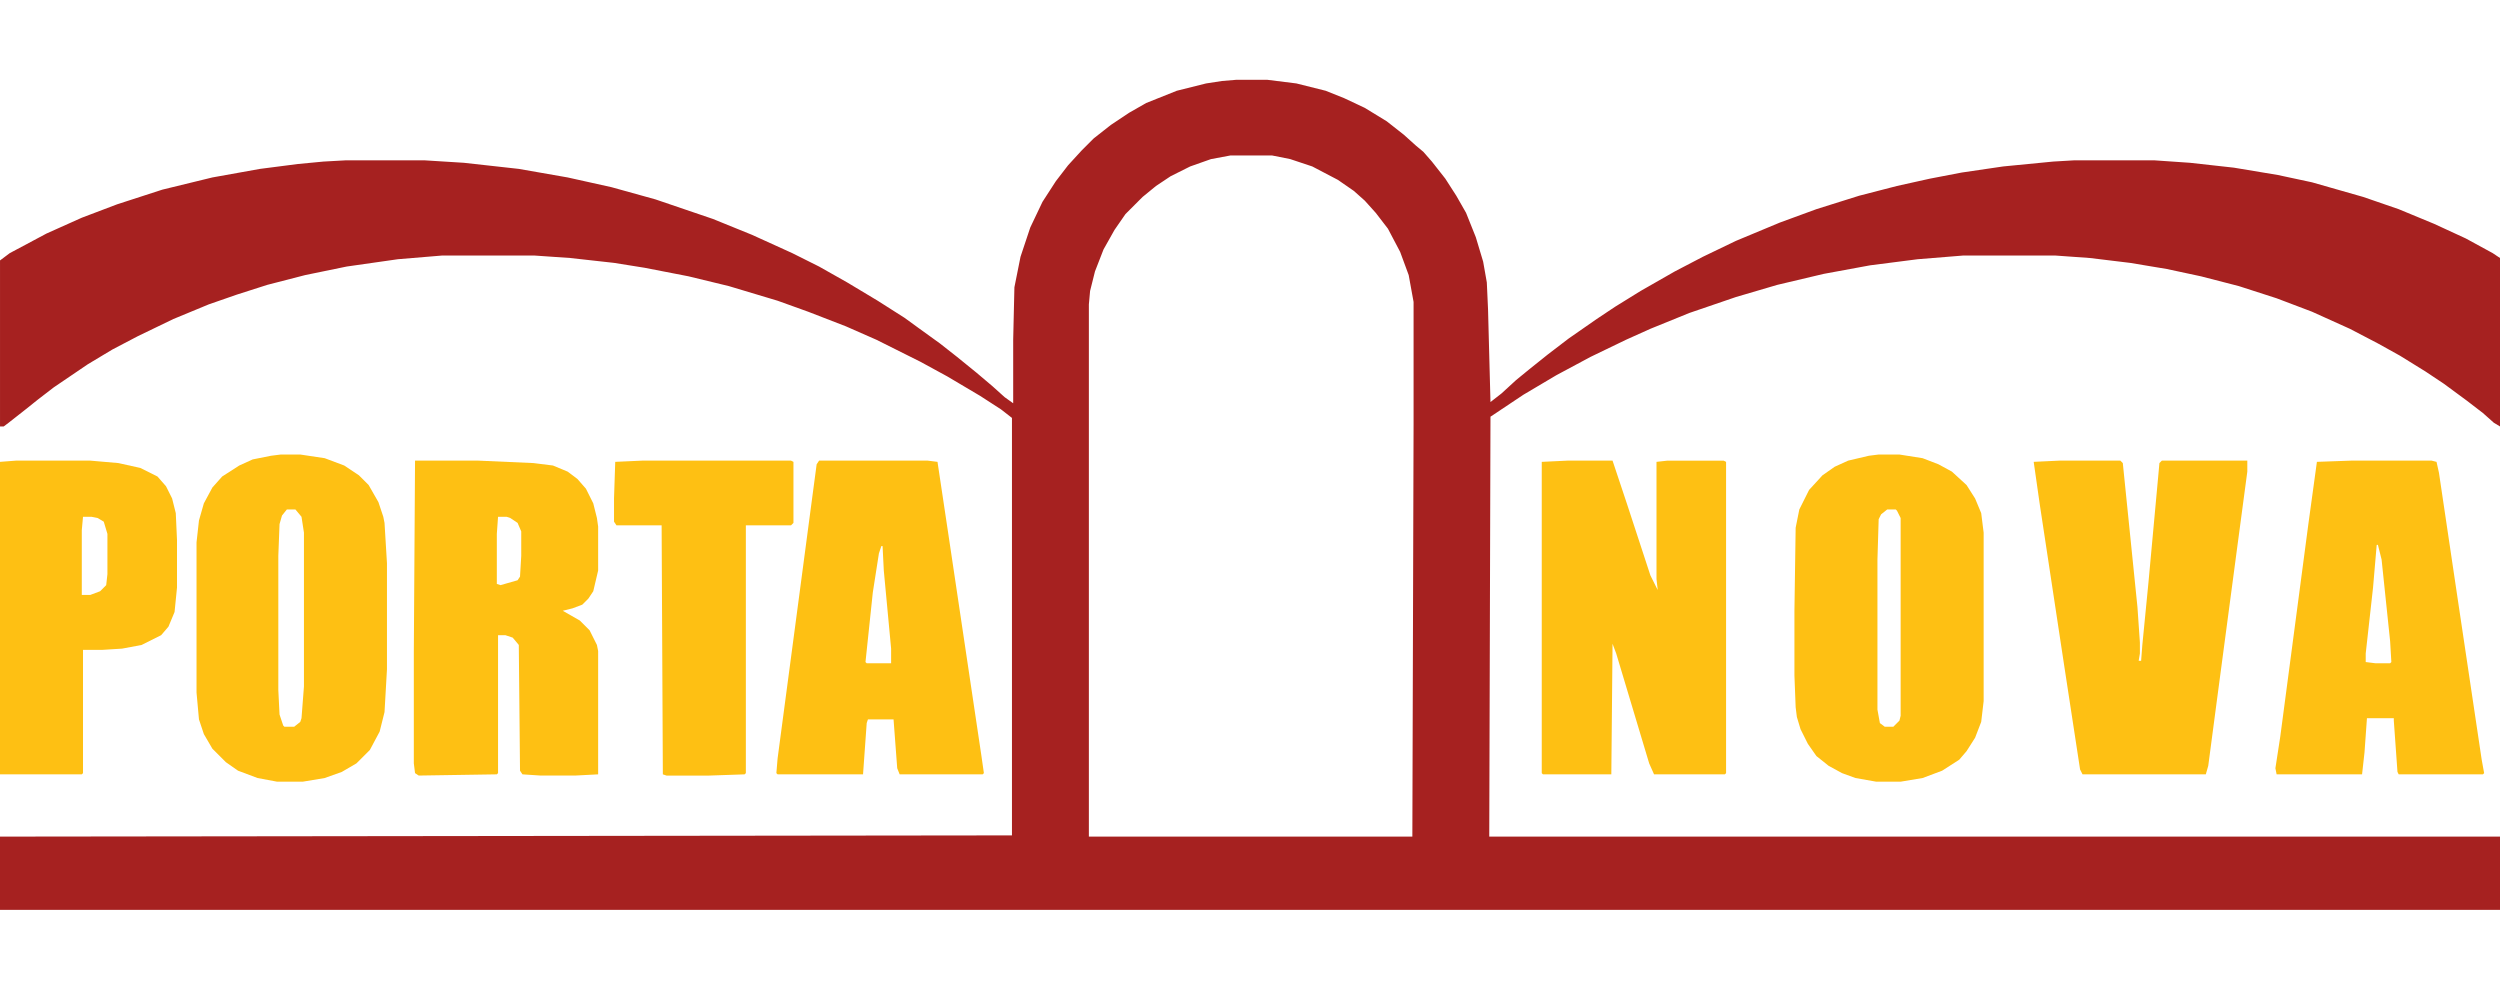
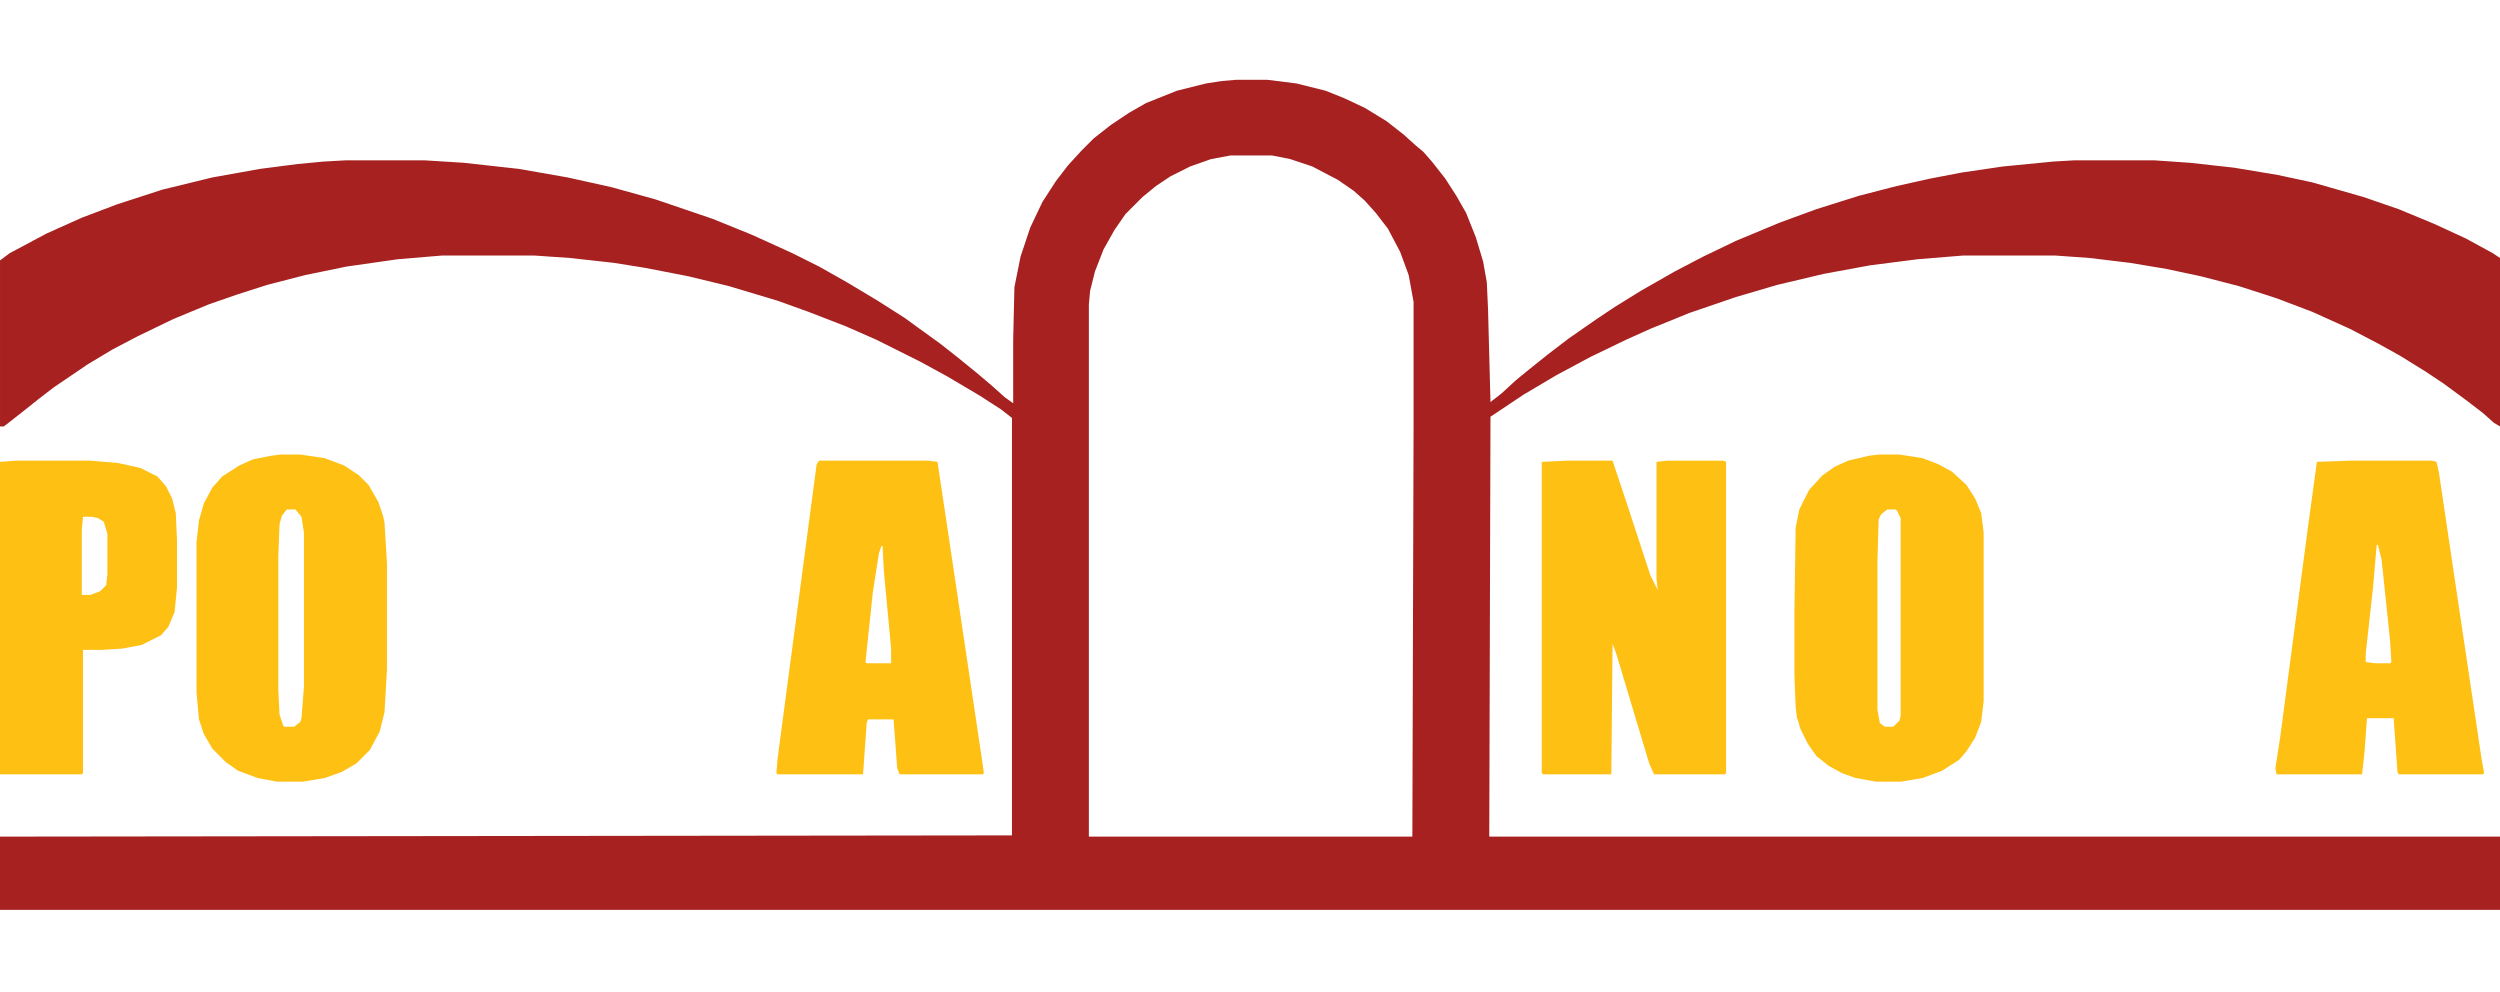
<svg xmlns="http://www.w3.org/2000/svg" version="1.1" viewBox="0 0 2048 812" width="378" height="150">
  <path transform="translate(1013,65)" d="m0 0h25l24 3 24 6 15 6 17 8 18 11 14 11 10 9 6 5 7 8 11 14 9 14 8 14 8 20 6 20 3 17 1 22 2 76 9-7 12-11 11-9 15-12 17-13 23-16 15-10 21-13 28-16 23-12 27-13 36-15 30-11 35-11 31-8 27-6 26-5 34-5 41-4 17-1h66l29 2 36 4 36 6 28 6 42 12 29 10 29 12 26 12 22 12 6 4v138l-5-3-9-8-13-10-19-14-15-10-21-13-18-10-23-12-31-14-29-11-31-10-31-8-28-6-30-5-33-4-28-2h-76l-37 3-39 5-38 7-38 9-34 10-38 13-32 13-20 9-29 14-28 15-27 16-27 18-1 344h828v60h-2048v-60l829-1v-342l-9-7-17-11-27-16-22-12-36-18-25-11-31-12-25-9-40-12-33-8-36-7-25-4-36-4-29-2h-76l-36 3-42 6-34 7-31 8-25 8-23 8-29 12-29 14-21 11-20 12-28 19-13 10-10 8-14 11-4 3h-3v-136l8-6 30-16 29-13 29-11 37-12 41-10 39-7 31-4 21-2 18-1h65l32 2 45 5 40 7 36 8 36 10 47 16 32 13 33 15 22 11 23 13 25 15 22 14 11 8 18 13 14 11 16 13 13 11 10 9 7 5v-52l1-43 5-25 8-24 10-21 11-17 10-13 11-12 10-10 14-11 15-10 14-8 25-10 24-6 13-2zm-5 62-16 3-17 6-16 8-12 8-11 9-14 14-9 13-9 16-7 18-4 16-1 11v436h265l1-338v-100l-4-22-7-19-10-19-10-13-9-10-9-8-13-9-21-11-18-6-15-3z" fill="#A62120" />
  <path transform="translate(1284,377)" d="m0 0h37l12 36 19 58 6 12-1-9v-96l9-1h46l2 1v255l-1 1h-58l-4-9-27-90-3-8-1 107h-56l-1-1v-255z" fill="#FEC013" />
-   <path transform="translate(340,377)" d="m0 0h52l45 2 16 2 12 5 8 6 7 8 6 12 3 12 1 7v36l-4 17-4 6-5 5-8 3-8 2 14 8 8 8 6 12 1 5v101l-19 1h-28l-15-1-2-3-1-103-5-6-6-2h-6v113l-1 1-64 1-3-2-1-8v-91zm68 46-1 14v41l3 1 14-4 2-3 1-17v-20l-3-7-6-4-3-1z" fill="#FEC013" />
  <path transform="translate(1539,372)" d="m0 0h17l19 3 13 5 11 6 12 11 7 11 5 12 2 16v138l-2 17-5 13-7 11-6 7-14 9-16 6-18 3h-20l-17-3-11-4-11-6-10-8-7-10-6-12-3-10-1-8-1-26v-53l1-68 3-15 8-16 11-12 10-7 11-5 17-4zm7 45-5 4-2 4-1 33v123l2 11 4 3h7l5-5 1-4v-162l-3-6-1-1z" fill="#FEC013" />
  <path transform="translate(230,372)" d="m0 0h16l20 3 16 6 12 8 8 8 8 14 4 12 1 5 2 33v87l-2 35-4 16-8 15-11 11-12 7-14 5-18 3h-21l-16-3-16-6-10-7-11-11-7-12-4-12-2-22v-123l2-18 4-14 7-13 8-9 14-9 11-5 15-3zm5 45-4 5-2 7-1 26v110l1 20 3 9 1 1h8l5-4 1-3 2-26v-126l-2-13-5-6z" fill="#FEC013" />
-   <path transform="translate(1687,377)" d="m0 0h50l2 2 12 118 2 29v9l-1 6h2l1-13 5-51 8-87 1-11 2-2h70v9l-8 60-17 128-7 53-2 7h-101l-2-4-13-85-20-132-5-35z" fill="#FEC013" />
  <path transform="translate(671,377)" d="m0 0h89l8 1 9 60 27 181 2 14-1 1h-68l-2-5-3-40h-21l-1 3-3 42h-70l-1-1 1-12 17-128 11-83 4-30zm51 70-2 6-5 32-6 57 1 1h20v-12l-6-64-1-20z" fill="#FEC013" />
  <path transform="translate(1926,377)" d="m0 0h66l4 1 2 9 15 101 20 134 2 11-1 1h-69l-1-2-3-42v-2h-22l-2 28-2 18h-70l-1-5 4-26 23-174 7-51zm21 69-3 35-6 54v7l8 1h12l1-1-1-17-7-67-3-12z" fill="#FEC013" />
  <path transform="translate(13,377)" d="m0 0h61l23 2 18 4 14 7 7 8 5 10 3 12 1 22v39l-2 20-5 12-6 7-16 8-16 3-16 1h-16v101l-1 1h-67v-256zm55 46-1 11v53h7l8-3 5-5 1-9v-33l-3-10-5-3-5-1z" fill="#FEC013" />
-   <path transform="translate(526,377)" d="m0 0h122l2 1v50l-2 2h-37v203l-1 1-29 1h-35l-3-1-1-204h-37l-2-3v-19l1-30z" fill="#FEC013" />
</svg>